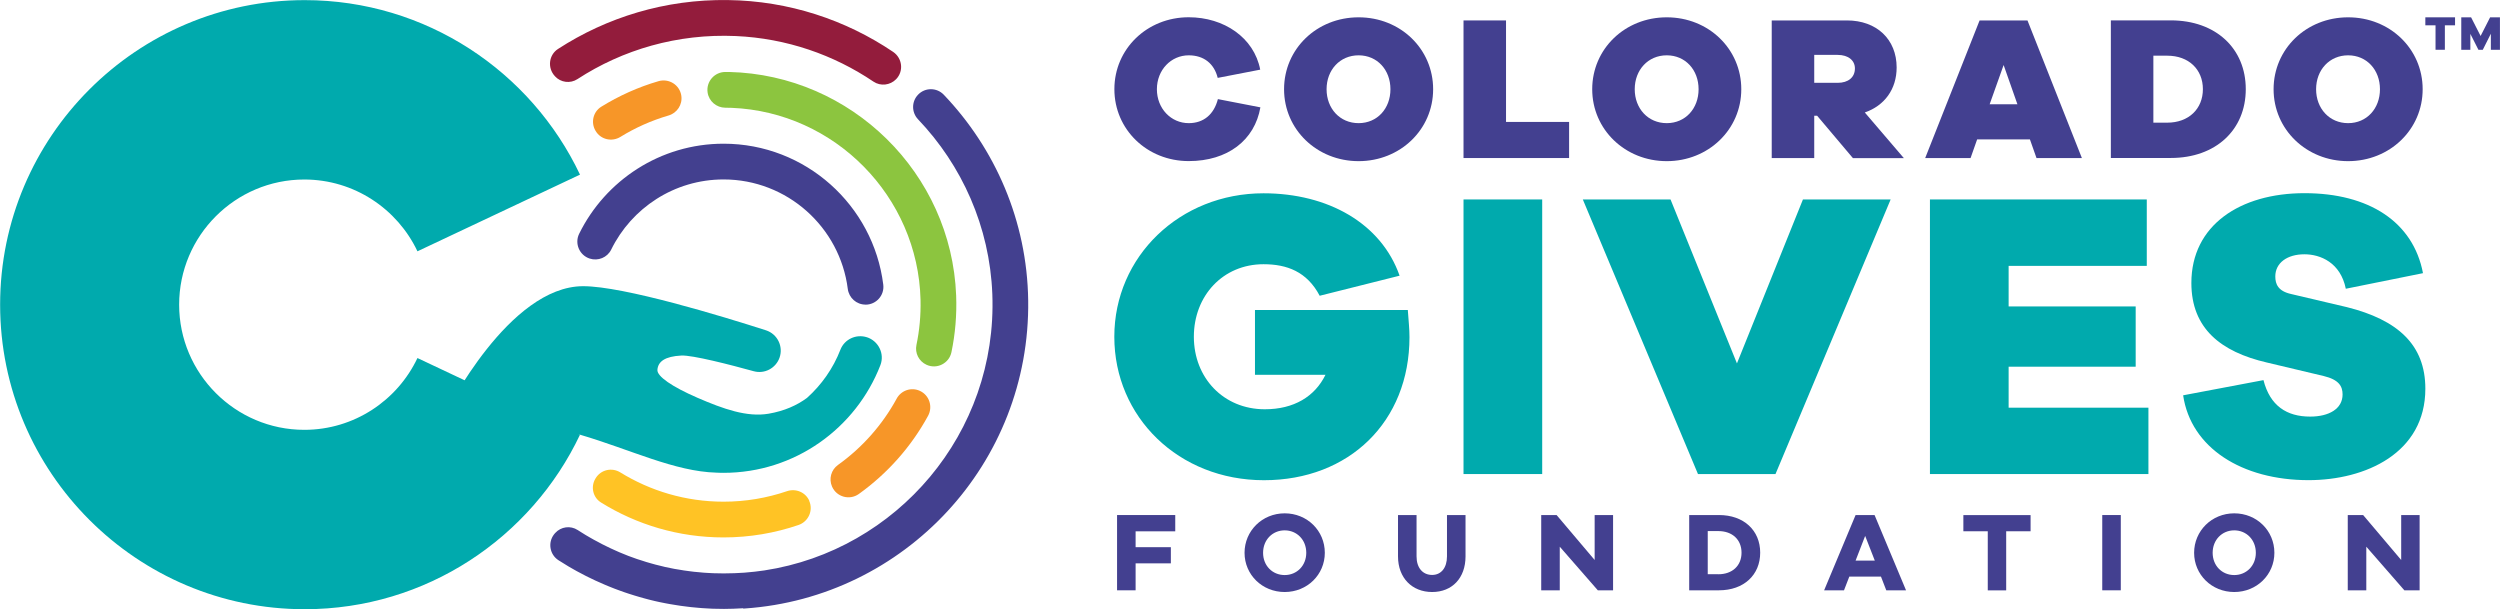
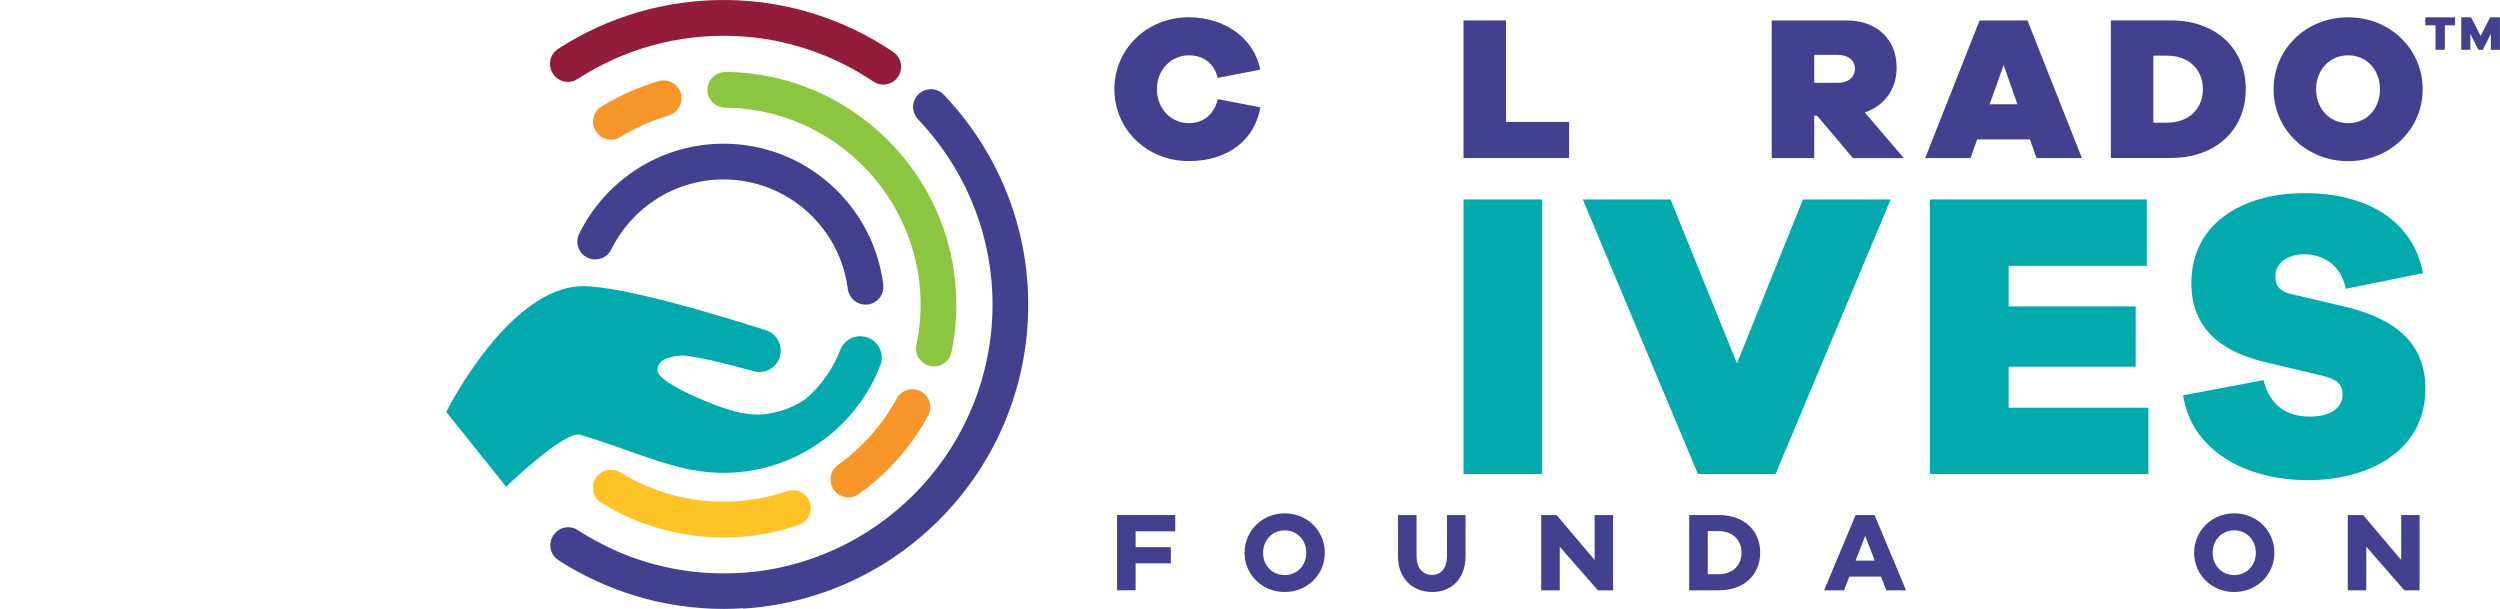
<svg xmlns="http://www.w3.org/2000/svg" id="FINALS_copy" data-name="FINALS!!!!!! copy" viewBox="26.18 25.05 409.87 99.9">
  <defs>
    <style> .cls-1 { fill: #931c3c; } .cls-2 { fill: #43408f; } .cls-3 { fill: #ffc325; } .cls-4 { fill: #434090; } .cls-5 { fill: #00aaad; } .cls-6 { fill: #8cc53f; } .cls-7 { fill: #f79628; } </style>
  </defs>
  <g>
    <g>
      <g>
-         <path class="cls-5" d="m94.62,83.75c-3.29,6.95-10.37,11.77-18.55,11.77-11.31,0-20.52-9.21-20.52-20.52s9.21-20.52,20.52-20.52c8.18,0,15.26,4.82,18.55,11.77l26.65-12.57c-8.01-16.9-25.24-28.61-45.14-28.61-27.53,0-49.93,22.4-49.93,49.93s22.4,49.93,49.93,49.93c19.91,0,37.13-11.71,45.14-28.61l-26.65-12.57Z" />
        <path class="cls-5" d="m168.3,80.34h0c-1.76-.56-3.67.32-4.34,2.05-1.18,3.05-3.08,5.75-5.48,7.9-1.63,1.2-3.68,2.14-6.31,2.59-3.5.59-7.34-.75-11.65-2.62-4.17-1.81-6.64-3.52-6.56-4.57.1-1.36,1.22-2.21,3.92-2.35,1.83-.09,8.03,1.51,11.87,2.57,1.77.49,3.61-.48,4.23-2.21h0c.66-1.86-.35-3.9-2.23-4.5-7.1-2.28-23.3-7.23-29.96-7.23-12.19,0-22.45,20.61-22.45,20.61l9.81,12.25s9.61-9.25,12.13-8.51c8.26,2.43,15.51,6.04,22.37,6.22,0,0,0,0,0,0,.18,0,.36.02.53.02.04,0,.08,0,.11,0,.17,0,.34.01.51.01,11.71,0,21.73-7.34,25.72-17.66.72-1.87-.32-3.97-2.24-4.58Z" />
      </g>
      <path class="cls-2" d="m168.08,75c1.75,0,3.13-1.53,2.91-3.28-1.62-13.01-12.74-23.11-26.18-23.11-10.38,0-19.38,6.03-23.68,14.77-.78,1.59.04,3.51,1.72,4.06h0c1.37.45,2.89-.16,3.53-1.46,3.34-6.81,10.34-11.51,18.43-11.51,10.44,0,19.08,7.84,20.36,17.94.19,1.47,1.42,2.58,2.91,2.58h0Z" />
      <path class="cls-7" d="m173.18,90.42c-2.35,4.31-5.65,8.02-9.62,10.86-1.12.8-1.52,2.28-.97,3.54h0c.74,1.71,2.87,2.3,4.39,1.22,4.68-3.35,8.58-7.73,11.35-12.81.82-1.5.22-3.38-1.34-4.1h0c-1.41-.65-3.07-.08-3.81,1.28Z" />
      <path class="cls-3" d="m158.87,107.17c-.61-1.41-2.21-2.09-3.67-1.59-3.26,1.11-6.75,1.72-10.39,1.72-6.2,0-12-1.76-16.93-4.8-1.39-.86-3.2-.44-4.04.95l-.05.08c-.8,1.34-.4,3.08.92,3.9,5.84,3.63,12.72,5.73,20.09,5.73,4.3,0,8.44-.72,12.3-2.04,1.62-.56,2.44-2.37,1.75-3.95h0Z" />
      <path class="cls-7" d="m134.14,38.36c-3.34.97-6.49,2.4-9.39,4.19-1.33.83-1.74,2.59-.94,3.93l.03.05c.84,1.41,2.67,1.82,4.06.96,2.43-1.5,5.07-2.68,7.87-3.5,1.42-.41,2.33-1.79,2.11-3.25h0c-.26-1.77-2.03-2.88-3.75-2.38Z" />
      <path class="cls-2" d="m147.99,124.83c.11,0,.22-.01.33-.02,26.18-1.81,46.8-23.79,46.43-50.52-.18-13.03-5.43-24.9-13.84-33.71-1.15-1.2-3.06-1.21-4.21-.01h0c-1.09,1.13-1.09,2.91,0,4.05,7.18,7.53,11.74,17.58,12.17,28.64.88,22.81-15.67,42-37.37,45.31h0c-.51.08-1.02.14-1.53.2-.06,0-.12.01-.19.02-.52.06-1.05.11-1.58.15,0,0-.02,0-.02,0-.49.04-.98.06-1.47.08-.12,0-.24,0-.36.01-.5.02-1.01.03-1.52.03-.55,0-1.1-.01-1.65-.03-.27,0-.53-.03-.8-.04-.28-.02-.56-.03-.83-.05-.21-.02-.42-.04-.62-.06-.33-.03-.66-.06-.99-.09-.21-.02-.42-.06-.63-.08-.32-.04-.65-.08-.97-.13-.22-.03-.44-.07-.66-.11-.31-.05-.61-.1-.92-.15-.22-.04-.43-.09-.64-.13-.31-.06-.62-.12-.92-.19-.23-.05-.45-.11-.68-.17-.29-.07-.57-.13-.86-.21-.26-.07-.53-.15-.79-.22-.24-.07-.49-.13-.73-.21-.25-.08-.49-.16-.74-.24-.25-.08-.51-.16-.76-.24-.23-.08-.45-.16-.67-.24-.27-.1-.54-.19-.8-.29-.21-.08-.43-.17-.64-.26-.27-.11-.54-.21-.81-.33-.22-.1-.45-.2-.67-.3-.25-.11-.51-.22-.75-.34-.23-.11-.46-.22-.68-.33-.24-.12-.48-.23-.71-.35-.22-.11-.45-.24-.67-.36-.23-.12-.47-.24-.7-.37-.22-.12-.43-.25-.65-.37-.23-.13-.46-.26-.69-.4-.21-.12-.41-.26-.61-.38-.23-.15-.47-.29-.7-.44-1.18-.77-2.74-.56-3.68.48,0,0,0,0,0,0,0,0,0,0,0,0s0,0,0,0c0,0,0,0,0,0-.01.01-.03.03-.04.04,0,0,0,0,0,0-.06.07-.13.14-.18.22-1.01,1.34-.69,3.28.75,4.21.53.34,1.06.67,1.6.99.01,0,.02.01.03.02.35.21.7.4,1.05.6.11.06.23.13.34.19.49.27.99.54,1.5.79.14.07.27.13.41.2.37.18.74.37,1.12.54.19.09.39.18.59.26.32.15.64.29.97.43.22.09.44.18.65.27.31.13.62.25.93.37.23.09.46.17.7.26.3.11.61.22.92.33.24.08.48.16.72.24.3.1.61.2.92.29.25.08.49.15.74.22.31.09.61.18.92.26.25.07.5.13.75.2.31.08.62.15.94.23.25.06.51.12.76.17.32.07.64.13.95.19.25.05.51.1.76.14.32.06.65.11.98.16.25.04.5.08.76.12.34.05.67.09,1.01.13.25.03.49.06.74.09.35.04.71.07,1.07.1.24.02.47.04.71.06.4.03.79.05,1.19.07.2,0,.4.02.6.03.6.02,1.2.03,1.81.03.52,0,1.03-.01,1.55-.03.13,0,.26-.01.4-.02.41-.02.82-.04,1.23-.06Z" />
      <path class="cls-1" d="m117.16,37.55c.95,1.04,2.51,1.24,3.69.47,7.42-4.83,16.38-7.48,25.97-7.06,8.32.37,16.05,3.08,22.56,7.47,1.17.79,2.74.61,3.72-.4h0c1.27-1.31,1.02-3.44-.49-4.47-7.78-5.25-17.1-8.37-27.11-8.5-10.27-.14-19.84,2.83-27.84,8.02-1.51.98-1.75,3.09-.54,4.42l.04.04Z" />
      <path class="cls-6" d="m182.94,73.5c-.77-20.04-17.18-36.18-37.23-36.65-.2,0-.39,0-.59,0-1.8-.01-3.19,1.58-2.93,3.36h0c.21,1.44,1.45,2.49,2.9,2.5.34,0,.69.01,1.04.02,16.91.68,30.55,14.54,30.97,31.46.06,2.54-.17,5.02-.67,7.41-.28,1.34.4,2.68,1.64,3.25h0c1.71.79,3.72-.22,4.1-2.07.62-2.98.89-6.09.77-9.28Z" />
    </g>
    <g>
      <g>
-         <path class="cls-5" d="m256.99,75.89c.13,1.81.27,3.09.27,4.44,0,13.84-9.88,23.45-23.86,23.45s-24.53-10.35-24.53-23.52,10.75-23.52,24.46-23.52c10.55,0,19.29,4.91,22.31,13.51l-13.1,3.29c-2.08-3.96-5.38-5.17-9.21-5.17-6.65,0-11.42,5.17-11.42,11.89s4.84,11.89,11.63,11.89c4.77,0,8.2-2.08,9.95-5.65h-11.56v-10.62h25.07Z" />
        <path class="cls-5" d="m266.12,102.77v-45.02h12.9v45.02h-12.9Z" />
        <path class="cls-5" d="m317.26,102.77h-12.7l-18.88-45.02h14.38l10.89,26.88,10.82-26.88h14.38l-18.88,45.02Z" />
        <path class="cls-5" d="m378.41,102.77h-35.82v-45.02h35.55v10.89h-22.65v6.65h20.83v9.88h-20.83v6.72h22.92v10.89Z" />
        <path class="cls-5" d="m423.4,69.84l-12.63,2.55c-.87-4.3-4.17-5.65-6.79-5.65-2.82,0-4.77,1.41-4.77,3.63,0,1.28.47,2.42,2.62,2.89l9.14,2.15c8.27,2.08,12.84,6.12,12.84,13.37,0,10.55-9.81,14.99-19.15,14.99-10.95,0-19.29-5.31-20.56-13.91l13.17-2.49c1.08,4.23,3.83,5.98,7.66,5.98,3.09,0,5.31-1.28,5.31-3.63,0-1.34-.6-2.42-3.09-3.02l-9.34-2.22c-7.53-1.75-12.36-5.58-12.36-13.04,0-9.47,8-14.72,18.55-14.72s17.81,4.7,19.42,13.1Z" />
      </g>
      <g>
        <path class="cls-4" d="m212.36,114.76h5.78v2.65h-5.78v4.42h-3.04v-12.34h9.54v2.67h-6.5v2.6Z" />
        <path class="cls-4" d="m243.38,115.68c0,3.59-2.89,6.43-6.58,6.43s-6.58-2.84-6.58-6.43,2.89-6.47,6.58-6.47,6.58,2.85,6.58,6.47Zm-3.04,0c0-2.12-1.53-3.68-3.54-3.68s-3.54,1.57-3.54,3.68,1.53,3.65,3.54,3.65,3.54-1.55,3.54-3.65Z" />
        <path class="cls-4" d="m266.45,116.27c0,3.54-2.19,5.84-5.47,5.84s-5.6-2.3-5.6-5.84v-6.78h3.04v6.78c0,1.88,1.01,3.04,2.56,3.04,1.46,0,2.43-1.16,2.43-3.04v-6.78h3.04v6.78Z" />
        <path class="cls-4" d="m290.65,121.83h-2.51l-6.24-7.15v7.15h-3.04v-12.34h2.52l6.24,7.37v-7.37h3.02v12.34Z" />
        <path class="cls-4" d="m308,109.49c4.07,0,6.76,2.51,6.76,6.17s-2.69,6.17-6.76,6.17h-4.88v-12.34h4.88Zm-.11,9.71c2.3,0,3.81-1.4,3.81-3.54s-1.51-3.54-3.81-3.54h-1.73v7.07h1.73Z" />
        <path class="cls-4" d="m335.43,121.83l-.87-2.25h-5.19l-.87,2.25h-3.26l5.16-12.34h3.11l5.16,12.34h-3.24Zm-3.46-8.92l-1.57,4.05h3.15l-1.58-4.05Z" />
-         <path class="cls-4" d="m355.09,112.15v9.69h-3.02v-9.69h-4v-2.65h11.02v2.65h-4Z" />
-         <path class="cls-4" d="m370.84,121.83v-12.34h3.04v12.34h-3.04Z" />
+         <path class="cls-4" d="m370.84,121.83v-12.34h3.04h-3.04Z" />
        <path class="cls-4" d="m399.06,115.68c0,3.59-2.89,6.43-6.58,6.43s-6.58-2.84-6.58-6.43,2.89-6.47,6.58-6.47,6.58,2.85,6.58,6.47Zm-3.04,0c0-2.12-1.53-3.68-3.54-3.68s-3.54,1.57-3.54,3.68,1.53,3.65,3.54,3.65,3.54-1.55,3.54-3.65Z" />
        <path class="cls-4" d="m422.88,121.83h-2.51l-6.24-7.15v7.15h-3.04v-12.34h2.52l6.24,7.37v-7.37h3.02v12.34Z" />
      </g>
      <g>
        <path class="cls-4" d="m232.82,42.64c-.94,5.42-5.39,8.82-11.75,8.82-6.84,0-12.19-5.19-12.19-11.79s5.35-11.79,12.19-11.79c5.76,0,10.71,3.33,11.72,8.59l-6.97,1.35c-.57-2.32-2.26-3.7-4.75-3.7-2.9,0-5.22,2.39-5.22,5.56s2.32,5.56,5.22,5.56c2.46,0,4.14-1.45,4.78-3.94l6.97,1.35Z" />
-         <path class="cls-4" d="m261.14,39.68c0,6.6-5.39,11.79-12.22,11.79s-12.22-5.19-12.22-11.79,5.35-11.79,12.22-11.79,12.22,5.19,12.22,11.79Zm-7,0c0-3.17-2.16-5.56-5.22-5.56s-5.25,2.39-5.25,5.56,2.19,5.56,5.25,5.56,5.22-2.39,5.22-5.56Z" />
        <path class="cls-4" d="m283.43,50.96h-17.31v-22.56h6.97v16.64h10.34v5.93Z" />
-         <path class="cls-4" d="m311.66,39.68c0,6.6-5.39,11.79-12.22,11.79s-12.22-5.19-12.22-11.79,5.35-11.79,12.22-11.79,12.22,5.19,12.22,11.79Zm-7,0c0-3.17-2.16-5.56-5.22-5.56s-5.25,2.39-5.25,5.56,2.19,5.56,5.25,5.56,5.22-2.39,5.22-5.56Z" />
        <path class="cls-4" d="m329.95,50.96l-5.86-6.94h-.47v6.94h-6.97v-22.56h12.33c4.88,0,8.15,3.1,8.15,7.71,0,3.57-1.99,6.26-5.22,7.38l6.4,7.48h-8.35Zm-6.33-12.33h3.84c1.75,0,2.83-.91,2.83-2.36,0-1.31-1.08-2.22-2.83-2.22h-3.84v4.58Z" />
        <path class="cls-4" d="m360.06,50.96l-1.08-3.06h-8.65l-1.08,3.06h-7.44l8.92-22.56h7.85l8.92,22.56h-7.44Zm-5.39-15.25l-2.29,6.43h4.55l-2.26-6.43Z" />
        <path class="cls-4" d="m382.08,28.39c7.38,0,12.29,4.61,12.29,11.28s-4.92,11.28-12.29,11.28h-9.83v-22.56h9.83Zm-.57,16.77c3.5,0,5.83-2.26,5.83-5.49s-2.32-5.49-5.83-5.49h-2.29v10.98h2.29Z" />
        <path class="cls-4" d="m423.37,39.68c0,6.6-5.39,11.79-12.22,11.79s-12.22-5.19-12.22-11.79,5.35-11.79,12.22-11.79,12.22,5.19,12.22,11.79Zm-7,0c0-3.17-2.16-5.56-5.22-5.56s-5.25,2.39-5.25,5.56,2.19,5.56,5.25,5.56,5.22-2.39,5.22-5.56Z" />
      </g>
    </g>
  </g>
  <g>
    <path class="cls-4" d="m427.01,29.2v4.01h-1.53v-4.01h-1.67v-1.31h4.87v1.31h-1.67Z" />
    <path class="cls-4" d="m436.04,33.21h-1.49v-2.63l-1.32,2.63h-.72l-1.32-2.61v2.61h-1.49v-5.32h1.61l1.56,3.06,1.56-3.06h1.61v5.32Z" />
  </g>
</svg>